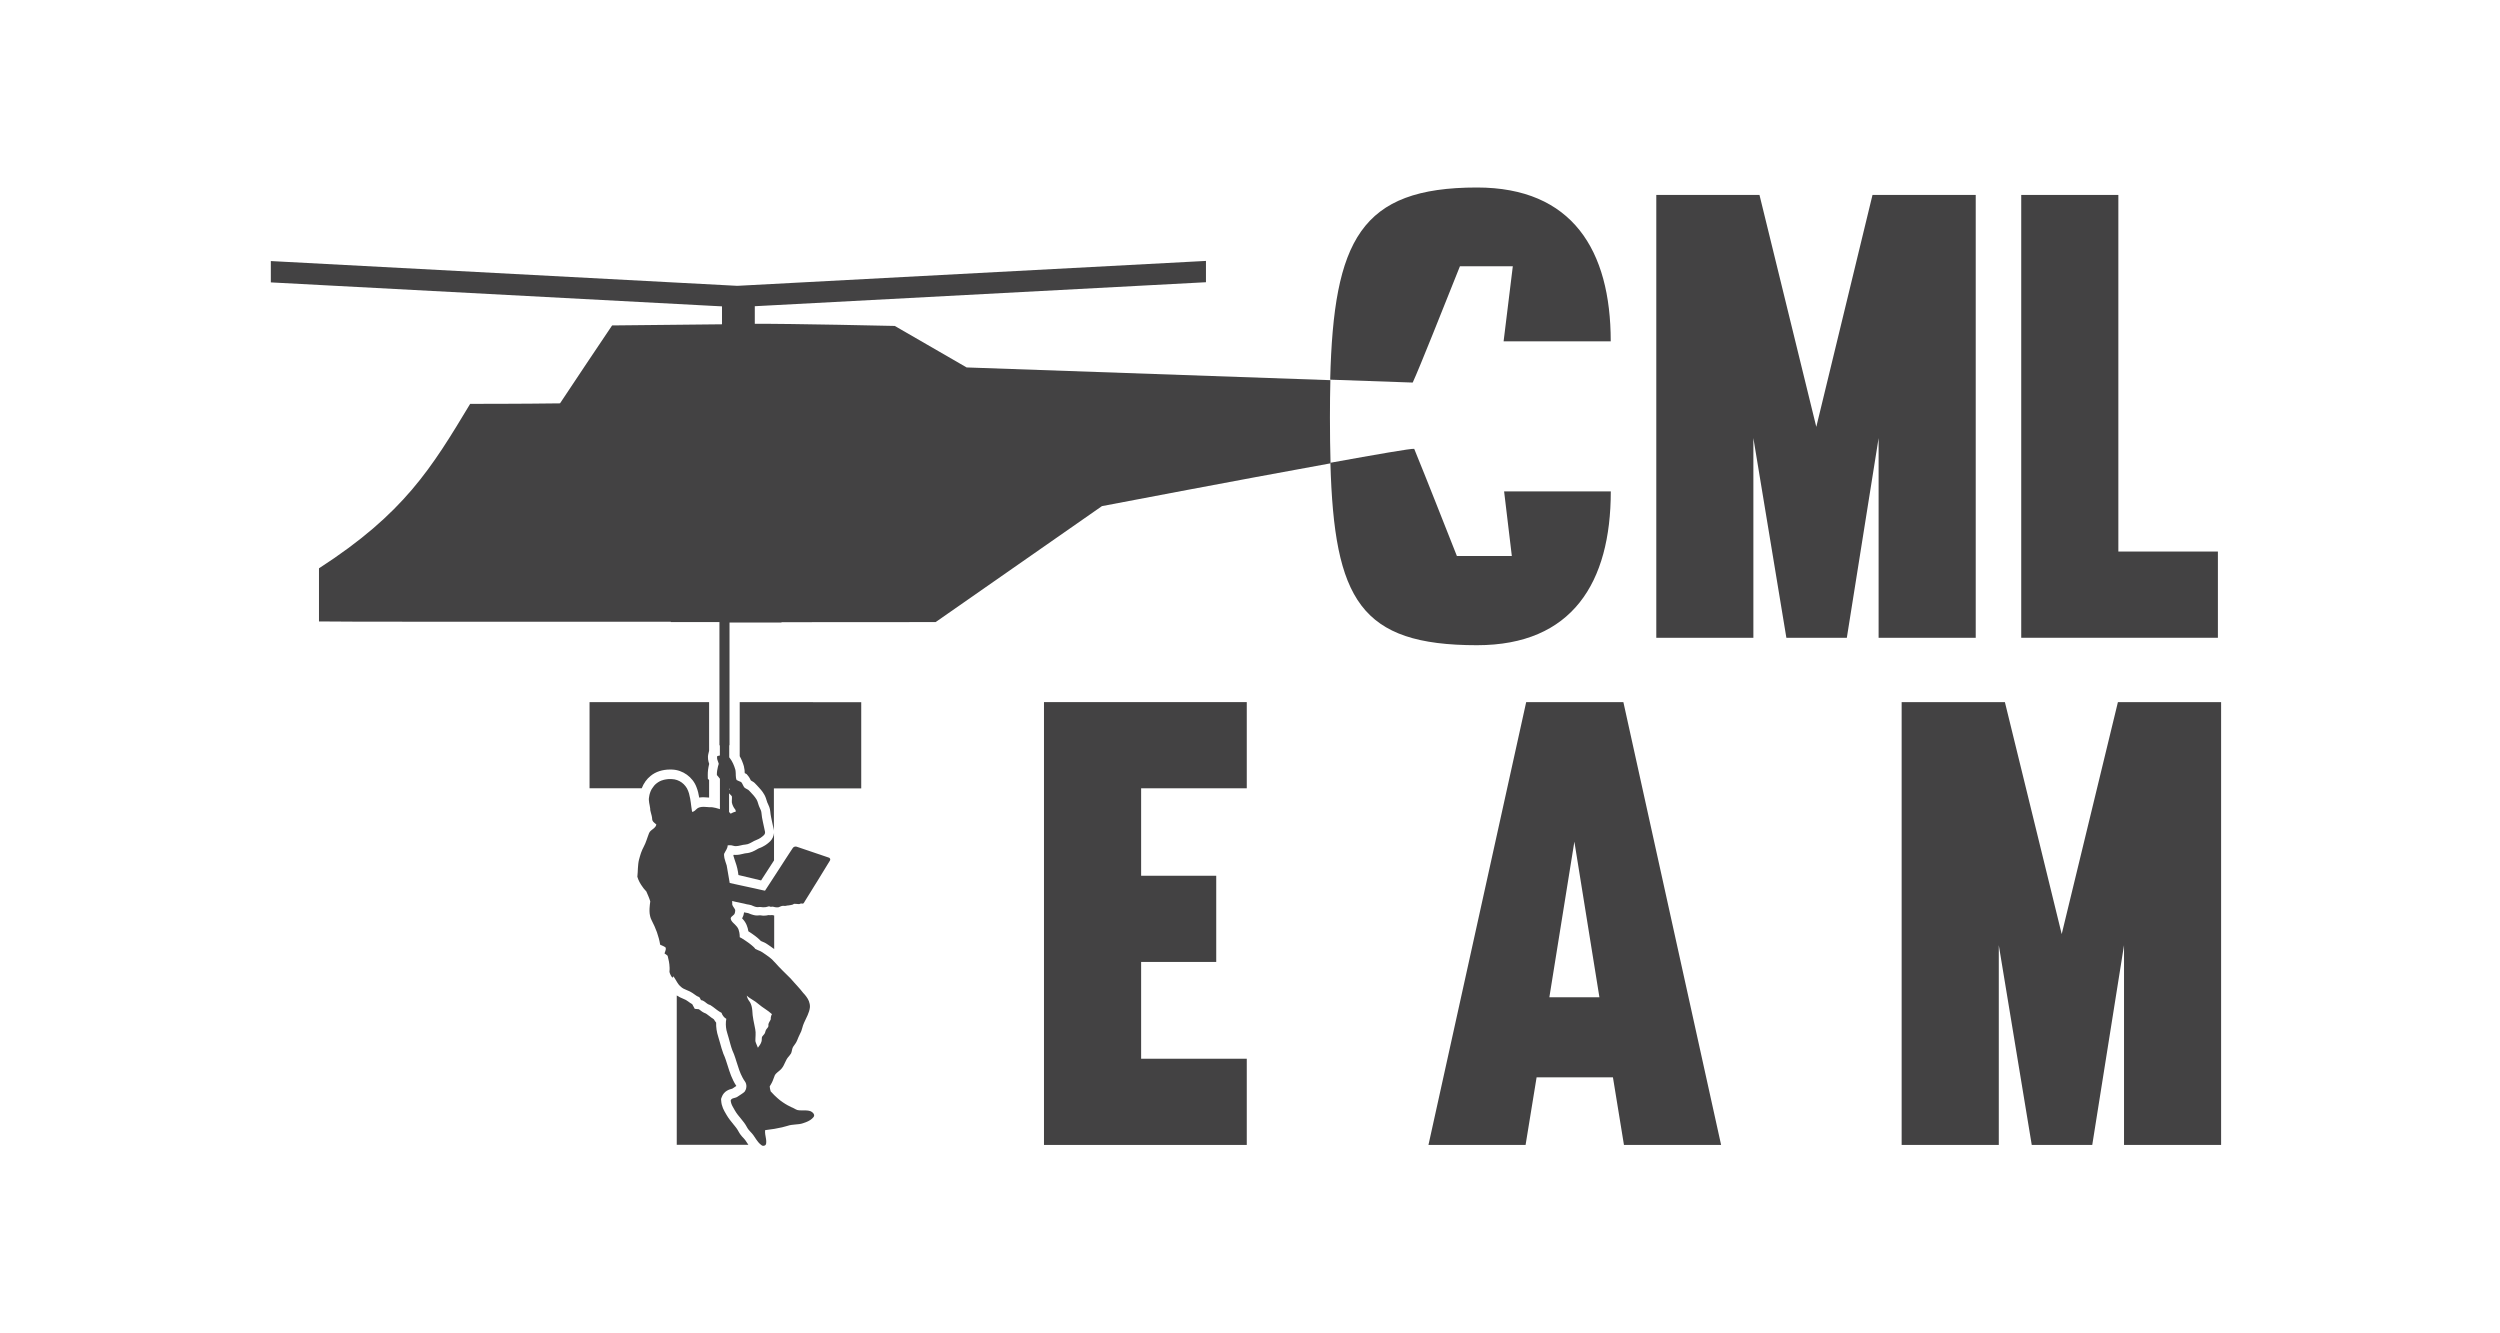
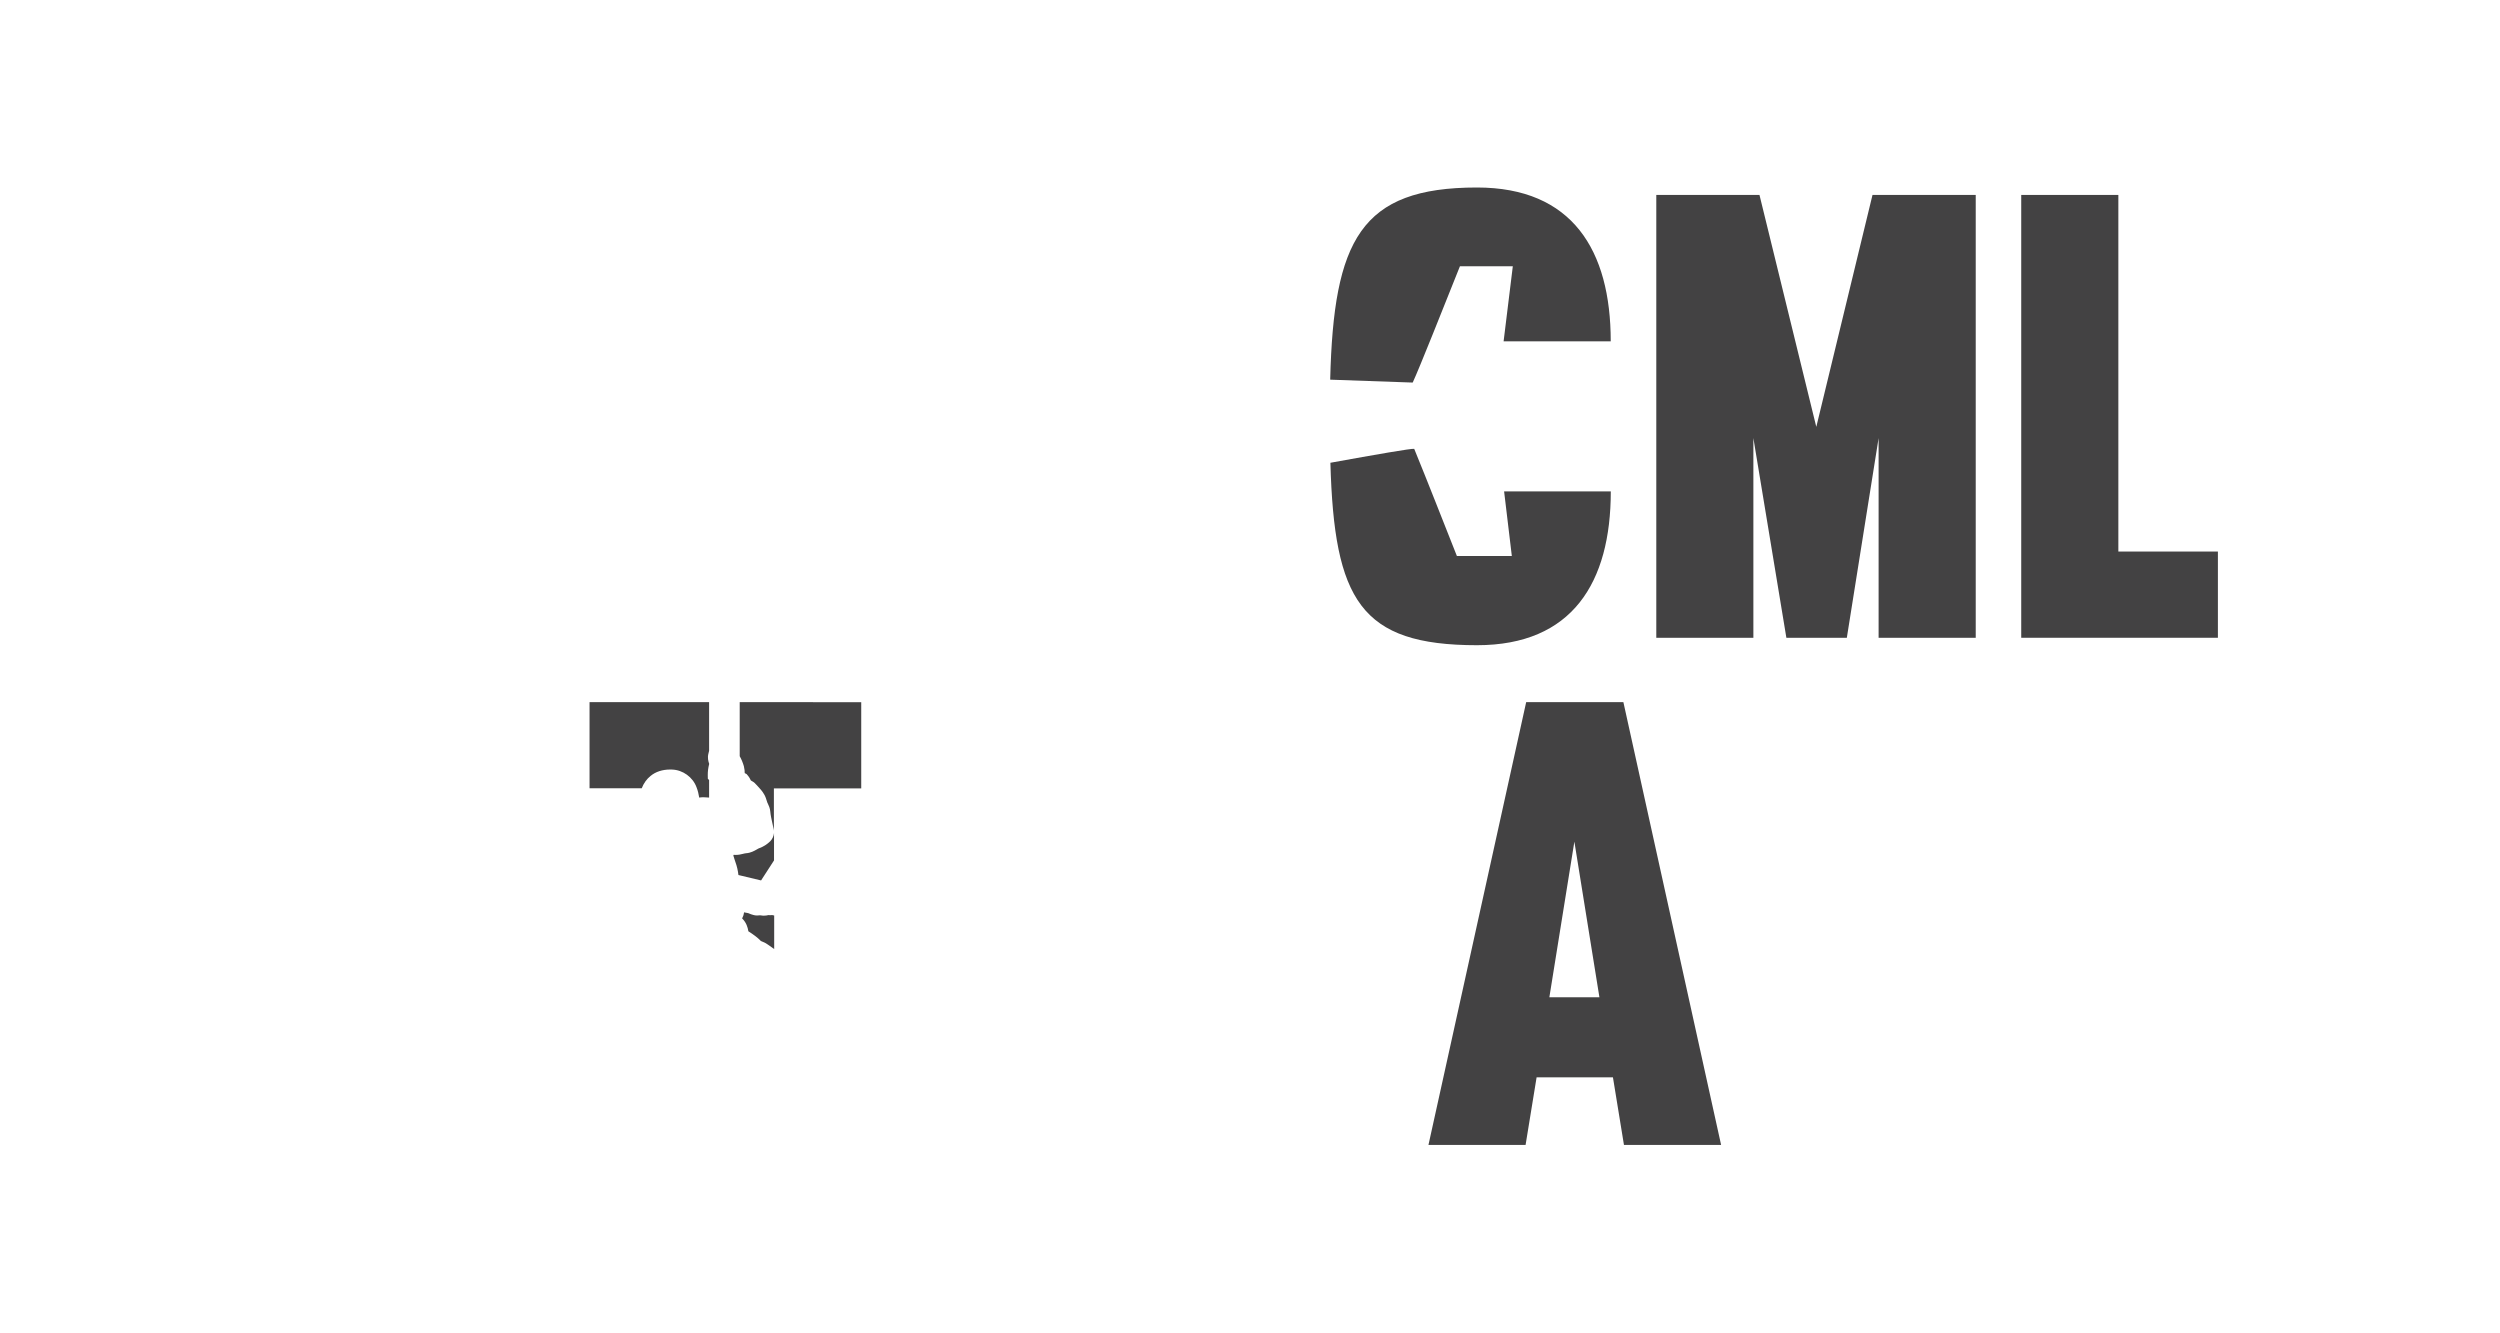
<svg xmlns="http://www.w3.org/2000/svg" width="120" height="64" viewBox="0 0 120 64" fill="none">
-   <path d="M50.111 54.957H59.845V50.819H54.774V46.173H58.379V42.036H54.774V37.838H59.845V33.701H50.111V54.957Z" fill="#434243" />
  <path d="M73.257 33.701L68.566 54.957H73.228L73.757 51.711H77.421L77.95 54.957H82.613L77.922 33.701H73.257ZM74.369 47.87L75.57 40.398L76.772 47.87H74.369Z" fill="#434243" />
-   <path d="M101.66 33.701L98.962 44.836L96.235 33.701H91.279V54.957H95.942V45.37L97.524 54.957H100.428L101.953 45.37V54.957H106.613V33.701H101.66Z" fill="#434243" />
  <path d="M35.515 33.701H35.506V36.297C35.588 36.443 35.657 36.606 35.709 36.788V36.793V36.798C35.739 36.913 35.747 37.021 35.747 37.109C35.749 37.112 35.754 37.112 35.756 37.114L35.836 37.155L35.895 37.225C35.968 37.309 36.009 37.395 36.039 37.457C36.039 37.459 36.042 37.459 36.042 37.462C36.11 37.498 36.207 37.553 36.287 37.649C36.316 37.682 36.346 37.714 36.377 37.745C36.476 37.85 36.587 37.97 36.677 38.126C36.743 38.236 36.774 38.342 36.8 38.426C36.809 38.459 36.821 38.493 36.83 38.519C36.84 38.541 36.849 38.56 36.859 38.579C36.901 38.67 36.962 38.795 36.974 38.958C36.989 39.13 37.029 39.31 37.071 39.5C37.092 39.6 37.116 39.701 37.137 39.806C37.142 39.828 37.144 39.852 37.147 39.873V37.843H41.339V33.706L35.515 33.701Z" fill="#434243" />
-   <path d="M35.7 54.64L35.697 54.638L35.695 54.635C35.586 54.527 35.504 54.417 35.44 54.295C35.383 54.185 35.291 54.072 35.194 53.955C35.093 53.83 34.977 53.691 34.88 53.525C34.869 53.506 34.857 53.485 34.845 53.465C34.75 53.305 34.635 53.106 34.618 52.845L34.611 52.751L34.642 52.663C34.75 52.356 35.031 52.286 35.135 52.26C35.14 52.26 35.142 52.257 35.147 52.257C35.194 52.224 35.239 52.195 35.279 52.169C35.303 52.154 35.327 52.14 35.345 52.126C35.133 51.809 35.027 51.471 34.925 51.143C34.864 50.949 34.807 50.766 34.732 50.603L34.724 50.589L34.72 50.575C34.656 50.404 34.611 50.239 34.566 50.076C34.536 49.966 34.507 49.86 34.474 49.759C34.401 49.536 34.368 49.309 34.375 49.086C34.335 49.038 34.297 48.985 34.267 48.928C34.179 48.872 34.101 48.812 34.031 48.757C33.978 48.719 33.931 48.681 33.884 48.65C33.749 48.604 33.653 48.527 33.584 48.472C33.572 48.462 33.558 48.451 33.546 48.443L33.348 48.424L33.235 48.216C33.233 48.211 33.23 48.206 33.228 48.201C33.152 48.16 33.091 48.115 33.037 48.074C32.996 48.045 32.956 48.017 32.928 48.002L32.914 47.995L32.9 47.988C32.869 47.969 32.822 47.95 32.772 47.93C32.69 47.897 32.586 47.851 32.484 47.782V54.949H35.922C35.895 54.913 35.872 54.877 35.851 54.844C35.803 54.767 35.752 54.691 35.7 54.64Z" fill="#434243" />
  <path d="M37.064 43.923C37.043 43.925 37.017 43.928 36.986 43.928C36.974 43.928 36.963 43.928 36.951 43.928L36.904 43.925L36.894 43.923C36.814 43.942 36.736 43.952 36.661 43.952C36.632 43.952 36.606 43.949 36.578 43.947L36.559 43.944L36.54 43.94C36.524 43.937 36.51 43.935 36.486 43.935H36.484H36.479H36.467C36.46 43.935 36.45 43.937 36.443 43.937C36.408 43.942 36.373 43.944 36.34 43.944C36.276 43.944 36.217 43.935 36.158 43.918C36.148 43.916 36.139 43.913 36.127 43.908C36.087 43.897 36.035 43.882 35.976 43.856L35.971 43.853C35.95 43.846 35.931 43.837 35.91 43.829C35.872 43.82 35.827 43.813 35.78 43.805L35.768 43.803L35.756 43.801C35.742 43.798 35.728 43.793 35.714 43.791C35.7 43.911 35.664 44.007 35.622 44.084C35.631 44.093 35.638 44.103 35.648 44.112C35.82 44.29 35.891 44.505 35.922 44.702C36.113 44.822 36.365 44.999 36.524 45.169C36.535 45.174 36.55 45.181 36.564 45.186C36.639 45.217 36.734 45.253 36.831 45.323C36.864 45.347 36.897 45.368 36.93 45.39C37.005 45.44 37.083 45.495 37.161 45.555V43.942C37.147 43.94 37.135 43.94 37.123 43.937C37.097 43.93 37.081 43.928 37.064 43.923Z" fill="#434243" />
  <path d="M37.153 41.3V39.984C37.139 40.13 37.077 40.274 36.969 40.382L36.966 40.384L36.964 40.387C36.813 40.533 36.645 40.638 36.468 40.703L36.461 40.705L36.454 40.708C36.421 40.717 36.374 40.746 36.324 40.775C36.202 40.844 36.034 40.94 35.814 40.955C35.779 40.957 35.725 40.969 35.67 40.983C35.574 41.008 35.451 41.036 35.316 41.036C35.283 41.036 35.25 41.034 35.219 41.031C35.212 41.043 35.205 41.056 35.2 41.065C35.212 41.113 35.231 41.173 35.252 41.233C35.269 41.281 35.285 41.331 35.3 41.379C35.375 41.585 35.42 41.791 35.444 41.998C35.444 42 35.446 42.002 35.448 42.002C35.708 42.067 36.22 42.189 36.532 42.261C36.678 42.029 36.922 41.655 37.153 41.3Z" fill="#434243" />
  <path d="M34.037 36.038V33.701H28.298V37.838H30.803C30.895 37.599 31.043 37.39 31.232 37.241C31.473 37.042 31.799 36.937 32.172 36.937C32.203 36.937 32.233 36.937 32.257 36.939C32.772 36.954 33.255 37.301 33.433 37.788C33.499 37.953 33.536 38.121 33.562 38.284C33.624 38.275 33.69 38.267 33.758 38.267C33.834 38.267 33.905 38.275 33.966 38.279C33.99 38.282 34.013 38.284 34.037 38.284V37.445L33.976 37.38L33.973 37.203C33.971 37.035 33.992 36.86 34.039 36.676V36.659C33.999 36.544 33.952 36.376 34.004 36.172L34.037 36.038Z" fill="#434243" />
  <path d="M87.182 20.49L84.455 9.357H79.502V30.613H84.162V21.027L85.746 30.613H88.648L90.173 21.027V30.613H94.835V9.357H89.88L87.182 20.49Z" fill="#434243" />
  <path d="M101.681 26.474V9.357H97.019V30.613H106.459V26.474H101.681Z" fill="#434243" />
  <path d="M77.315 16.383C77.315 12.006 75.469 9 70.894 9C65.298 9 64.016 11.534 63.849 18.224C66.115 18.304 67.704 18.361 67.81 18.363C68.141 17.649 69.3 14.722 70.077 12.78H72.615L72.173 16.383H77.315Z" fill="#434243" />
  <path d="M70.896 30.97C75.469 30.97 77.318 27.964 77.318 23.587H72.197L72.568 26.689H69.931C69.249 24.972 68.581 23.253 67.882 21.544C67.754 21.52 66.064 21.813 63.859 22.213C64.043 28.796 65.292 30.97 70.896 30.97Z" fill="#434243" />
-   <path d="M42.949 15.645C42.949 15.645 37.911 15.53 36.23 15.544V14.698L36.594 14.679L57.886 13.547V12.524L35.39 13.72L13 12.531V13.555L34.186 14.681L34.656 14.705V15.566C33.747 15.58 31.358 15.6 29.381 15.621C28.883 16.367 27.408 18.553 26.881 19.361C25.068 19.387 22.568 19.385 22.568 19.385C20.71 22.472 19.398 24.639 15.311 27.279V29.829C15.557 29.846 24.285 29.846 32.198 29.844V29.86H34.02H34.035H34.519H34.533V33.703V35.777H34.554V36.264C34.547 36.266 34.54 36.266 34.533 36.268C34.497 36.275 34.462 36.283 34.427 36.292C34.419 36.321 34.417 36.35 34.417 36.379C34.419 36.407 34.424 36.434 34.431 36.46C34.445 36.513 34.469 36.566 34.486 36.618C34.49 36.633 34.495 36.649 34.5 36.664C34.486 36.707 34.474 36.752 34.462 36.796C34.445 36.863 34.431 36.93 34.422 36.997C34.412 37.064 34.408 37.134 34.41 37.203C34.412 37.206 34.412 37.206 34.415 37.208C34.419 37.213 34.424 37.22 34.431 37.227C34.434 37.232 34.438 37.237 34.443 37.239C34.448 37.244 34.453 37.249 34.455 37.254C34.46 37.258 34.464 37.266 34.469 37.27C34.474 37.275 34.476 37.28 34.481 37.285C34.486 37.292 34.49 37.299 34.497 37.306C34.502 37.311 34.505 37.316 34.509 37.321C34.514 37.328 34.521 37.337 34.528 37.345C34.53 37.347 34.533 37.349 34.535 37.352C34.537 37.354 34.537 37.357 34.54 37.359C34.545 37.366 34.549 37.373 34.556 37.381V38.222V38.371V38.84C34.554 38.84 34.549 38.838 34.547 38.838C34.545 38.836 34.54 38.836 34.535 38.833C34.53 38.831 34.526 38.831 34.521 38.828C34.514 38.826 34.505 38.824 34.497 38.821C34.49 38.819 34.481 38.816 34.474 38.814C34.464 38.812 34.457 38.809 34.448 38.807C34.441 38.804 34.431 38.802 34.422 38.8C34.412 38.797 34.405 38.795 34.396 38.793C34.386 38.79 34.379 38.788 34.37 38.785C34.36 38.783 34.353 38.781 34.344 38.778C34.337 38.776 34.327 38.773 34.32 38.773C34.311 38.771 34.304 38.769 34.294 38.769C34.287 38.766 34.278 38.766 34.271 38.764C34.261 38.761 34.254 38.761 34.247 38.759C34.24 38.757 34.233 38.757 34.226 38.754C34.219 38.752 34.209 38.752 34.202 38.752C34.195 38.752 34.188 38.749 34.183 38.749C34.176 38.749 34.169 38.747 34.162 38.747C34.155 38.747 34.15 38.747 34.146 38.747C34.136 38.747 34.127 38.747 34.117 38.747C34.112 38.747 34.108 38.747 34.103 38.747C34.101 38.747 34.096 38.747 34.094 38.747C34.077 38.747 34.058 38.745 34.039 38.745C34.004 38.742 33.969 38.742 33.933 38.737C33.879 38.733 33.825 38.728 33.773 38.728C33.768 38.728 33.763 38.728 33.758 38.728C33.725 38.728 33.69 38.73 33.657 38.735C33.65 38.735 33.643 38.737 33.636 38.74C33.6 38.747 33.567 38.754 33.534 38.769C33.489 38.785 33.454 38.816 33.419 38.85C33.395 38.872 33.371 38.896 33.348 38.915C33.31 38.944 33.27 38.968 33.22 38.968C33.204 38.884 33.192 38.8 33.182 38.713C33.166 38.586 33.152 38.459 33.128 38.332C33.114 38.248 33.095 38.164 33.072 38.083C33.06 38.042 33.045 38.002 33.029 37.961C33.015 37.92 32.996 37.882 32.975 37.843C32.932 37.769 32.88 37.702 32.819 37.642C32.788 37.613 32.755 37.584 32.722 37.56C32.654 37.51 32.578 37.472 32.498 37.443C32.417 37.414 32.335 37.4 32.25 37.397C32.221 37.395 32.193 37.395 32.165 37.395C32.153 37.395 32.139 37.395 32.127 37.395C32.108 37.395 32.089 37.397 32.073 37.397C32.059 37.397 32.047 37.4 32.033 37.402C32.014 37.404 31.997 37.407 31.978 37.409C31.964 37.412 31.952 37.414 31.938 37.416C31.919 37.419 31.903 37.424 31.886 37.426C31.872 37.428 31.86 37.431 31.846 37.436C31.83 37.441 31.811 37.445 31.794 37.453C31.782 37.457 31.768 37.46 31.756 37.464C31.74 37.472 31.721 37.479 31.704 37.486C31.693 37.491 31.681 37.496 31.672 37.5C31.653 37.51 31.634 37.52 31.617 37.532C31.608 37.536 31.598 37.541 31.589 37.548C31.563 37.565 31.537 37.584 31.513 37.603C31.426 37.671 31.358 37.755 31.301 37.848C31.291 37.862 31.28 37.877 31.273 37.891C31.213 38.004 31.173 38.126 31.157 38.253C31.117 38.44 31.188 38.625 31.209 38.809C31.211 38.836 31.213 38.862 31.213 38.888C31.221 38.924 31.23 38.96 31.239 38.996C31.268 39.104 31.301 39.21 31.305 39.322C31.305 39.344 31.31 39.365 31.32 39.385C31.329 39.404 31.339 39.421 31.35 39.437C31.376 39.468 31.409 39.495 31.44 39.521C31.461 39.538 31.485 39.555 31.504 39.574C31.497 39.612 31.483 39.646 31.464 39.675C31.445 39.703 31.421 39.727 31.395 39.751C31.36 39.783 31.32 39.809 31.284 39.838C31.265 39.852 31.247 39.866 31.23 39.883C31.213 39.9 31.197 39.917 31.185 39.936C31.171 39.955 31.159 39.977 31.152 39.998C31.131 40.051 31.112 40.106 31.093 40.159C31.074 40.212 31.055 40.267 31.036 40.322C31.017 40.377 30.996 40.43 30.975 40.483C30.954 40.535 30.93 40.588 30.902 40.638C30.876 40.686 30.852 40.737 30.829 40.787C30.784 40.888 30.748 40.993 30.718 41.101C30.701 41.154 30.687 41.209 30.673 41.262C30.656 41.329 30.645 41.396 30.637 41.465C30.621 41.602 30.616 41.741 30.609 41.878C30.604 41.947 30.6 42.017 30.593 42.084C30.619 42.177 30.656 42.264 30.701 42.348C30.746 42.431 30.798 42.511 30.855 42.587C30.871 42.609 30.885 42.63 30.902 42.652C30.942 42.7 30.982 42.748 31.025 42.791C31.091 42.947 31.164 43.103 31.213 43.266C31.206 43.321 31.199 43.378 31.192 43.434C31.185 43.491 31.18 43.549 31.178 43.604C31.176 43.647 31.176 43.688 31.176 43.728C31.176 43.767 31.178 43.805 31.183 43.843C31.185 43.863 31.19 43.882 31.192 43.901C31.202 43.959 31.213 44.014 31.232 44.069C31.247 44.105 31.261 44.141 31.28 44.177C31.376 44.359 31.461 44.551 31.532 44.745C31.601 44.941 31.655 45.143 31.688 45.346C31.775 45.387 31.872 45.418 31.948 45.478C31.955 45.498 31.957 45.514 31.959 45.533C31.959 45.553 31.957 45.569 31.955 45.589C31.95 45.612 31.941 45.637 31.933 45.66C31.924 45.684 31.915 45.708 31.908 45.733C31.903 45.744 31.901 45.756 31.898 45.768C31.924 45.785 31.95 45.802 31.976 45.819C32.002 45.836 32.026 45.855 32.047 45.879C32.07 45.967 32.092 46.059 32.108 46.15C32.125 46.241 32.137 46.334 32.139 46.428C32.139 46.432 32.139 46.437 32.141 46.442C32.144 46.507 32.141 46.569 32.134 46.634C32.134 46.641 32.134 46.648 32.137 46.66C32.137 46.663 32.137 46.665 32.139 46.667C32.141 46.677 32.144 46.689 32.148 46.703C32.148 46.706 32.148 46.706 32.151 46.708C32.156 46.72 32.16 46.732 32.165 46.746C32.167 46.749 32.167 46.754 32.17 46.756C32.177 46.77 32.181 46.785 32.188 46.799C32.191 46.802 32.191 46.804 32.193 46.806C32.2 46.818 32.205 46.83 32.212 46.842C32.215 46.845 32.215 46.847 32.217 46.85C32.224 46.861 32.231 46.873 32.238 46.883C32.24 46.886 32.24 46.888 32.243 46.888C32.25 46.898 32.255 46.902 32.262 46.91C32.262 46.91 32.264 46.912 32.266 46.912C32.273 46.917 32.278 46.919 32.285 46.922C32.288 46.922 32.29 46.922 32.292 46.922C32.295 46.922 32.295 46.921 32.297 46.919C32.299 46.917 32.302 46.914 32.302 46.912C32.304 46.91 32.304 46.91 32.307 46.907C32.309 46.902 32.309 46.897 32.311 46.893C32.311 46.89 32.314 46.888 32.314 46.886C32.316 46.876 32.316 46.866 32.318 46.854C32.318 46.854 32.318 46.854 32.318 46.852C32.349 46.893 32.375 46.936 32.401 46.979C32.436 47.039 32.472 47.101 32.51 47.161C32.526 47.188 32.543 47.214 32.562 47.238C32.592 47.279 32.625 47.315 32.665 47.348C32.75 47.439 32.864 47.485 32.975 47.53C33.012 47.545 33.048 47.562 33.086 47.578C33.107 47.588 33.126 47.6 33.147 47.609C33.18 47.626 33.213 47.645 33.244 47.667C33.305 47.708 33.364 47.756 33.425 47.794C33.456 47.813 33.489 47.832 33.525 47.844C33.579 47.861 33.603 47.911 33.624 47.959C33.631 47.976 33.638 47.991 33.648 48.007C33.716 48.014 33.77 48.043 33.82 48.079C33.888 48.127 33.95 48.19 34.028 48.221C34.047 48.228 34.068 48.235 34.089 48.24C34.136 48.269 34.181 48.3 34.226 48.333C34.358 48.432 34.486 48.542 34.634 48.616C34.653 48.679 34.684 48.734 34.722 48.782C34.759 48.83 34.807 48.873 34.863 48.904C34.854 48.95 34.849 48.995 34.844 49.041C34.842 49.065 34.842 49.086 34.842 49.11C34.842 49.132 34.84 49.156 34.84 49.177C34.84 49.223 34.844 49.268 34.849 49.314C34.854 49.359 34.861 49.405 34.87 49.448C34.882 49.508 34.899 49.566 34.918 49.623C34.939 49.688 34.958 49.755 34.977 49.822C35.033 50.021 35.081 50.225 35.154 50.419C35.182 50.479 35.208 50.541 35.232 50.603C35.279 50.728 35.319 50.855 35.359 50.985C35.399 51.114 35.439 51.241 35.484 51.366C35.508 51.428 35.531 51.49 35.557 51.55C35.583 51.61 35.612 51.67 35.645 51.73C35.675 51.788 35.711 51.845 35.751 51.901C35.765 51.917 35.777 51.936 35.786 51.958C35.805 51.996 35.819 52.039 35.824 52.085C35.829 52.128 35.829 52.174 35.819 52.217C35.815 52.25 35.805 52.282 35.791 52.313C35.779 52.344 35.763 52.373 35.744 52.399C35.64 52.5 35.508 52.562 35.392 52.648C35.331 52.692 35.241 52.696 35.17 52.725C35.156 52.73 35.142 52.737 35.13 52.747C35.118 52.754 35.106 52.766 35.097 52.775C35.087 52.787 35.081 52.802 35.073 52.819C35.076 52.864 35.085 52.907 35.097 52.95C35.109 52.994 35.128 53.034 35.147 53.075C35.161 53.106 35.18 53.135 35.196 53.164C35.213 53.193 35.227 53.224 35.246 53.252C35.258 53.272 35.267 53.291 35.279 53.31C35.359 53.451 35.465 53.576 35.569 53.701C35.595 53.732 35.619 53.765 35.645 53.797C35.671 53.828 35.697 53.859 35.72 53.892C35.744 53.926 35.767 53.96 35.789 53.993C35.81 54.027 35.831 54.063 35.85 54.099C35.874 54.144 35.902 54.187 35.935 54.228C35.961 54.262 35.989 54.293 36.02 54.324C36.046 54.348 36.07 54.374 36.091 54.401C36.103 54.415 36.112 54.427 36.124 54.441C36.136 54.456 36.145 54.468 36.157 54.482C36.178 54.511 36.197 54.54 36.216 54.569C36.275 54.657 36.332 54.746 36.398 54.825C36.443 54.878 36.492 54.926 36.549 54.967C36.549 54.967 36.549 54.967 36.551 54.969C36.563 54.978 36.575 54.986 36.589 54.99C36.594 54.993 36.596 54.993 36.601 54.995C36.613 54.998 36.622 55 36.634 55C36.639 55 36.641 55 36.643 55C36.657 55 36.672 54.998 36.684 54.993C36.686 54.993 36.688 54.99 36.691 54.99C36.702 54.986 36.712 54.981 36.721 54.976C36.726 54.974 36.728 54.971 36.731 54.969C36.731 54.969 36.731 54.969 36.733 54.967C36.735 54.964 36.738 54.962 36.74 54.959C36.745 54.954 36.749 54.952 36.752 54.947C36.754 54.945 36.757 54.94 36.759 54.938C36.766 54.926 36.771 54.911 36.773 54.897C36.776 54.885 36.776 54.873 36.776 54.859C36.776 54.851 36.778 54.847 36.778 54.839C36.778 54.832 36.78 54.828 36.78 54.82C36.78 54.818 36.78 54.815 36.78 54.813C36.78 54.758 36.776 54.705 36.766 54.652C36.745 54.518 36.709 54.384 36.726 54.247C36.875 54.23 37.023 54.209 37.17 54.185C37.295 54.163 37.418 54.139 37.541 54.111C37.63 54.089 37.718 54.065 37.807 54.039C37.866 54.017 37.928 54.005 37.989 53.996C38.112 53.977 38.237 53.974 38.36 53.957C38.39 53.952 38.421 53.948 38.452 53.941C38.482 53.933 38.513 53.926 38.541 53.916C38.589 53.902 38.636 53.885 38.683 53.866C38.825 53.811 38.959 53.737 39.054 53.614C39.063 53.6 39.07 53.586 39.075 53.569C39.08 53.547 39.08 53.526 39.075 53.504C39.07 53.485 39.061 53.468 39.049 53.451C39.047 53.447 39.042 53.442 39.037 53.437C39.03 53.43 39.023 53.42 39.016 53.413C39.014 53.411 39.009 53.406 39.007 53.404C39.002 53.399 38.997 53.396 38.992 53.392C38.976 53.377 38.959 53.365 38.94 53.356C38.926 53.348 38.914 53.341 38.9 53.336C38.877 53.327 38.853 53.322 38.829 53.317C38.822 53.315 38.813 53.315 38.803 53.312C38.787 53.31 38.77 53.308 38.754 53.305C38.744 53.305 38.735 53.303 38.723 53.303C38.709 53.303 38.693 53.3 38.678 53.3C38.666 53.3 38.657 53.3 38.645 53.3C38.629 53.3 38.614 53.3 38.598 53.3C38.579 53.3 38.563 53.3 38.544 53.3C38.53 53.3 38.515 53.3 38.499 53.3C38.496 53.3 38.494 53.3 38.492 53.3C38.489 53.3 38.487 53.3 38.485 53.3C38.48 53.3 38.475 53.3 38.473 53.3C38.461 53.3 38.449 53.3 38.435 53.298C38.423 53.298 38.412 53.298 38.397 53.296C38.393 53.296 38.388 53.296 38.383 53.296C38.379 53.296 38.374 53.296 38.369 53.296C38.336 53.293 38.305 53.288 38.272 53.281C38.249 53.272 38.223 53.262 38.199 53.25C38.152 53.226 38.107 53.2 38.06 53.176C38.036 53.164 38.013 53.154 37.987 53.145C37.92 53.116 37.861 53.082 37.802 53.051C37.793 53.046 37.786 53.041 37.779 53.037C37.77 53.032 37.76 53.027 37.753 53.022C37.734 53.01 37.713 52.998 37.691 52.986C37.67 52.974 37.651 52.96 37.633 52.948C37.618 52.938 37.602 52.929 37.588 52.919C37.538 52.886 37.491 52.852 37.448 52.819C37.425 52.799 37.404 52.783 37.382 52.764C37.359 52.744 37.335 52.725 37.316 52.708C37.26 52.658 37.212 52.612 37.17 52.572C37.087 52.49 37.028 52.421 36.993 52.387C36.971 52.308 36.95 52.229 36.946 52.147C36.969 52.104 36.995 52.061 37.021 52.018C37.033 51.996 37.045 51.975 37.056 51.953C37.061 51.941 37.066 51.929 37.071 51.92C37.073 51.917 37.073 51.912 37.075 51.91C37.078 51.903 37.083 51.893 37.087 51.886C37.111 51.826 37.132 51.761 37.158 51.701C37.163 51.692 37.165 51.68 37.17 51.67C37.17 51.668 37.172 51.666 37.172 51.663C37.175 51.656 37.177 51.651 37.179 51.644C37.184 51.634 37.186 51.625 37.191 51.615C37.208 51.586 37.224 51.56 37.248 51.536C37.288 51.493 37.335 51.457 37.38 51.419C37.425 51.383 37.472 51.344 37.51 51.299C37.592 51.203 37.644 51.088 37.696 50.973C37.706 50.954 37.715 50.934 37.725 50.915C37.734 50.896 37.743 50.877 37.753 50.858C37.765 50.836 37.779 50.815 37.793 50.793C37.805 50.776 37.817 50.762 37.828 50.747C37.852 50.719 37.878 50.688 37.902 50.659C37.923 50.632 37.942 50.608 37.958 50.58C37.965 50.57 37.972 50.56 37.977 50.551C37.987 50.524 37.994 50.498 38.001 50.469C38.008 50.441 38.013 50.414 38.02 50.385C38.031 50.33 38.048 50.275 38.081 50.23C38.138 50.146 38.206 50.069 38.246 49.975C38.253 49.959 38.26 49.944 38.267 49.928C38.284 49.877 38.303 49.829 38.327 49.781C38.371 49.685 38.421 49.592 38.461 49.496C38.48 49.448 38.496 49.398 38.508 49.345C38.52 49.302 38.532 49.259 38.546 49.216C38.56 49.172 38.577 49.132 38.596 49.091C38.704 48.844 38.851 48.614 38.877 48.34C38.881 48.24 38.862 48.144 38.827 48.055C38.813 48.017 38.794 47.981 38.775 47.947C38.735 47.878 38.685 47.811 38.633 47.748C38.608 47.717 38.579 47.688 38.553 47.66C38.461 47.54 38.36 47.425 38.258 47.312C38.206 47.257 38.157 47.2 38.105 47.144C38.079 47.116 38.055 47.087 38.029 47.058C38.003 47.029 37.98 47.001 37.954 46.972C37.826 46.845 37.696 46.718 37.569 46.591C37.441 46.464 37.316 46.334 37.196 46.197C37.186 46.185 37.175 46.176 37.165 46.166C37.148 46.147 37.132 46.13 37.115 46.114C37.097 46.094 37.08 46.073 37.061 46.056C36.964 45.967 36.858 45.891 36.749 45.816C36.731 45.804 36.714 45.792 36.695 45.78C36.66 45.756 36.622 45.73 36.587 45.706C36.57 45.694 36.551 45.684 36.532 45.675C36.523 45.67 36.516 45.663 36.506 45.66C36.464 45.641 36.421 45.625 36.377 45.605C36.334 45.589 36.291 45.569 36.251 45.545C36.237 45.519 36.207 45.483 36.164 45.445C36.136 45.418 36.103 45.39 36.067 45.361C36.032 45.332 35.992 45.303 35.954 45.272C35.935 45.258 35.914 45.243 35.893 45.229C35.852 45.2 35.81 45.172 35.772 45.145C35.732 45.119 35.694 45.095 35.661 45.073C35.645 45.061 35.628 45.052 35.612 45.042C35.595 45.032 35.581 45.025 35.569 45.018C35.543 45.004 35.522 44.992 35.508 44.987C35.508 44.913 35.503 44.838 35.489 44.764C35.48 44.714 35.468 44.666 35.451 44.62C35.442 44.596 35.432 44.575 35.42 44.553C35.409 44.531 35.397 44.51 35.38 44.491C35.366 44.471 35.35 44.452 35.331 44.435C35.262 44.349 35.156 44.28 35.104 44.184C35.095 44.167 35.087 44.15 35.083 44.131C35.078 44.112 35.073 44.093 35.073 44.074C35.076 44.066 35.078 44.062 35.081 44.054C35.09 44.033 35.104 44.011 35.123 43.995C35.125 43.992 35.128 43.99 35.13 43.99C35.151 43.97 35.177 43.954 35.196 43.932C35.217 43.918 35.232 43.903 35.246 43.884C35.272 43.846 35.281 43.8 35.286 43.752C35.288 43.74 35.288 43.726 35.288 43.714C35.288 43.704 35.291 43.692 35.291 43.683C35.274 43.635 35.248 43.597 35.22 43.556C35.191 43.515 35.163 43.474 35.149 43.426C35.149 43.41 35.149 43.388 35.147 43.359C35.147 43.331 35.144 43.297 35.144 43.261C35.144 43.256 35.144 43.251 35.144 43.246C35.177 43.254 35.206 43.261 35.229 43.268C35.286 43.282 35.321 43.292 35.328 43.292C35.366 43.297 35.406 43.304 35.444 43.314C35.482 43.323 35.52 43.333 35.557 43.34C35.576 43.342 35.595 43.347 35.616 43.352C35.647 43.359 35.678 43.364 35.706 43.371C35.756 43.383 35.805 43.395 35.852 43.407C35.921 43.417 35.992 43.429 36.058 43.448C36.072 43.455 36.089 43.46 36.103 43.467C36.117 43.474 36.133 43.479 36.148 43.486C36.169 43.498 36.192 43.505 36.216 43.513C36.24 43.52 36.263 43.525 36.287 43.534C36.306 43.539 36.325 43.541 36.343 43.541C36.351 43.541 36.358 43.541 36.365 43.541C36.379 43.541 36.395 43.539 36.41 43.539C36.426 43.536 36.44 43.536 36.457 43.536C36.462 43.536 36.469 43.536 36.473 43.536C36.476 43.536 36.48 43.536 36.483 43.536C36.49 43.536 36.497 43.536 36.502 43.536C36.544 43.536 36.587 43.541 36.627 43.549C36.662 43.551 36.698 43.549 36.733 43.544C36.745 43.541 36.759 43.541 36.771 43.539C36.811 43.532 36.851 43.522 36.891 43.508C36.898 43.505 36.905 43.503 36.913 43.503C36.913 43.503 36.913 43.503 36.915 43.503C36.927 43.503 36.938 43.508 36.948 43.513C36.96 43.517 36.974 43.525 36.986 43.527C37 43.527 37.012 43.527 37.026 43.525C37.045 43.522 37.061 43.52 37.08 43.52C37.083 43.52 37.085 43.52 37.087 43.52C37.101 43.52 37.113 43.522 37.127 43.527C37.139 43.529 37.151 43.532 37.16 43.534C37.172 43.536 37.186 43.541 37.198 43.544C37.217 43.549 37.236 43.549 37.255 43.551C37.274 43.553 37.292 43.553 37.312 43.553C37.335 43.556 37.359 43.553 37.38 43.544C37.396 43.539 37.413 43.532 37.429 43.525C37.446 43.517 37.462 43.51 37.479 43.503C37.484 43.501 37.489 43.501 37.496 43.498C37.507 43.493 37.519 43.489 37.531 43.486C37.538 43.484 37.545 43.484 37.552 43.484C37.562 43.481 37.573 43.479 37.583 43.479H37.585C37.614 43.481 37.642 43.484 37.673 43.484C37.675 43.484 37.677 43.484 37.68 43.484C37.689 43.484 37.701 43.484 37.71 43.481C37.718 43.481 37.722 43.481 37.729 43.479C37.746 43.477 37.762 43.474 37.776 43.467C37.8 43.469 37.824 43.465 37.85 43.46C37.885 43.455 37.92 43.448 37.956 43.443C37.984 43.441 38.013 43.434 38.041 43.424C38.069 43.414 38.093 43.4 38.117 43.383C38.14 43.386 38.164 43.388 38.187 43.386C38.19 43.386 38.194 43.386 38.197 43.386C38.211 43.386 38.225 43.388 38.239 43.388C38.265 43.39 38.291 43.393 38.317 43.395C38.329 43.395 38.341 43.395 38.352 43.395C38.355 43.395 38.36 43.395 38.362 43.395C38.374 43.395 38.388 43.393 38.397 43.386C38.407 43.381 38.414 43.376 38.423 43.374C38.426 43.371 38.428 43.371 38.433 43.371C38.438 43.369 38.445 43.366 38.449 43.366C38.452 43.366 38.454 43.366 38.456 43.366C38.473 43.369 38.492 43.371 38.508 43.374C38.523 43.376 38.537 43.376 38.551 43.371C38.572 43.357 38.586 43.338 38.6 43.316C38.614 43.294 38.626 43.273 38.638 43.251C38.659 43.223 38.759 43.059 38.895 42.839C38.95 42.75 39.011 42.652 39.072 42.551C39.136 42.448 39.202 42.343 39.269 42.235C39.5 41.859 39.729 41.485 39.837 41.307C39.861 41.269 39.854 41.218 39.823 41.19C39.814 41.18 39.802 41.17 39.785 41.166L38.239 40.641C38.223 40.636 38.206 40.634 38.187 40.634H38.185C38.171 40.634 38.157 40.636 38.142 40.641C38.138 40.643 38.133 40.643 38.128 40.646C38.119 40.65 38.107 40.655 38.097 40.662C38.093 40.665 38.09 40.667 38.086 40.669C38.074 40.679 38.062 40.691 38.053 40.706C38.02 40.756 37.975 40.823 37.92 40.907C37.866 40.991 37.802 41.087 37.734 41.192C37.682 41.271 37.628 41.355 37.573 41.441C37.481 41.585 37.382 41.734 37.29 41.878C37.245 41.947 37.2 42.017 37.158 42.081C37.13 42.125 37.101 42.168 37.075 42.209C36.872 42.52 36.721 42.753 36.721 42.753C36.709 42.753 36.679 42.745 36.632 42.736C36.584 42.726 36.52 42.712 36.45 42.695C36.377 42.678 36.294 42.659 36.207 42.64C35.971 42.585 35.234 42.434 35.026 42.383L34.882 41.544C34.847 41.425 34.797 41.307 34.771 41.185C34.762 41.144 34.757 41.103 34.755 41.06C34.752 41.036 34.755 41.012 34.755 40.988C34.774 40.948 34.795 40.909 34.818 40.868C34.852 40.811 34.887 40.753 34.908 40.689C34.92 40.653 34.927 40.617 34.929 40.576C34.96 40.574 34.991 40.571 35.022 40.571C35.026 40.571 35.031 40.571 35.036 40.571C35.038 40.571 35.04 40.571 35.043 40.571C35.059 40.571 35.073 40.574 35.09 40.574C35.097 40.574 35.106 40.574 35.114 40.576C35.137 40.578 35.161 40.583 35.182 40.593C35.206 40.6 35.229 40.605 35.255 40.61C35.262 40.61 35.272 40.61 35.279 40.612C35.293 40.612 35.309 40.614 35.324 40.614C35.359 40.614 35.392 40.61 35.428 40.605C35.437 40.602 35.444 40.602 35.453 40.6C35.484 40.595 35.515 40.588 35.545 40.581C35.581 40.574 35.616 40.564 35.65 40.557C35.659 40.554 35.668 40.552 35.678 40.552C35.713 40.545 35.749 40.54 35.786 40.538C35.862 40.533 35.93 40.509 35.996 40.475C36.041 40.454 36.084 40.43 36.126 40.406C36.148 40.394 36.169 40.382 36.19 40.37C36.233 40.346 36.277 40.327 36.325 40.31C36.388 40.286 36.45 40.255 36.506 40.217C36.563 40.178 36.617 40.135 36.667 40.087C36.686 40.068 36.7 40.046 36.709 40.022C36.712 40.015 36.714 40.008 36.717 40.001C36.724 39.974 36.726 39.946 36.719 39.917C36.691 39.766 36.655 39.617 36.622 39.466C36.606 39.392 36.591 39.315 36.577 39.241C36.566 39.164 36.554 39.09 36.549 39.013C36.542 38.929 36.506 38.857 36.471 38.783C36.459 38.759 36.447 38.733 36.438 38.709C36.414 38.654 36.4 38.596 36.381 38.538C36.365 38.481 36.343 38.426 36.313 38.373C36.268 38.296 36.211 38.227 36.152 38.16C36.093 38.093 36.029 38.03 35.971 37.963C35.954 37.944 35.938 37.929 35.919 37.915C35.9 37.901 35.879 37.891 35.857 37.879C35.836 37.867 35.815 37.858 35.796 37.846C35.775 37.834 35.756 37.822 35.737 37.807C35.72 37.788 35.706 37.767 35.692 37.742C35.68 37.719 35.668 37.697 35.657 37.673C35.633 37.625 35.612 37.577 35.576 37.539C35.555 37.529 35.534 37.52 35.513 37.512C35.489 37.503 35.465 37.491 35.442 37.481C35.413 37.469 35.385 37.457 35.357 37.441C35.298 37.301 35.328 37.148 35.307 37.002C35.305 36.98 35.3 36.961 35.295 36.939C35.236 36.74 35.154 36.544 35.026 36.381C35.024 36.376 35.019 36.374 35.017 36.369C35.012 36.364 35.007 36.359 35.003 36.355V35.774H35.017V33.725V29.882H35.026H35.515H35.524H37.512V29.865C41.759 29.863 44.911 29.86 44.911 29.86L52.893 24.294C52.893 24.294 59.42 23.045 63.866 22.24C63.847 21.554 63.837 20.823 63.837 20.039C63.837 19.411 63.844 18.817 63.858 18.248C57.664 18.03 46.398 17.637 46.398 17.637L42.949 15.645ZM35.982 47.9C36.029 47.931 36.077 47.962 36.126 47.993C36.223 48.053 36.32 48.115 36.405 48.192C36.61 48.372 36.856 48.492 37.054 48.681C37.042 48.7 37.033 48.719 37.023 48.739C37 48.798 36.993 48.863 36.995 48.93C36.988 48.95 36.978 48.966 36.969 48.983C36.96 49 36.95 49.017 36.938 49.036C36.929 49.053 36.919 49.069 36.91 49.089C36.901 49.105 36.894 49.124 36.889 49.144C36.882 49.168 36.879 49.194 36.884 49.223C36.886 49.242 36.884 49.261 36.877 49.278C36.87 49.295 36.861 49.309 36.851 49.324C36.839 49.338 36.827 49.352 36.816 49.367C36.804 49.381 36.792 49.395 36.783 49.41C36.757 49.443 36.747 49.484 36.735 49.525C36.731 49.546 36.724 49.566 36.717 49.585C36.709 49.604 36.698 49.623 36.684 49.638C36.667 49.659 36.648 49.681 36.632 49.7L36.629 49.702C36.627 49.705 36.624 49.707 36.624 49.709C36.608 49.729 36.591 49.75 36.577 49.769C36.568 49.805 36.565 49.844 36.565 49.882C36.565 49.92 36.563 49.959 36.551 49.995C36.52 50.107 36.447 50.201 36.379 50.292C36.346 50.213 36.31 50.134 36.282 50.055C36.273 50.028 36.266 49.999 36.258 49.973C36.256 49.877 36.266 49.781 36.268 49.688C36.273 49.592 36.27 49.496 36.251 49.403C36.221 49.254 36.188 49.105 36.162 48.954C36.136 48.803 36.114 48.655 36.11 48.501C36.108 48.472 36.105 48.444 36.1 48.413C36.091 48.355 36.079 48.295 36.06 48.24C36.051 48.211 36.039 48.185 36.027 48.158C36.011 48.122 35.989 48.089 35.966 48.058C35.935 48.017 35.911 47.976 35.89 47.931C35.869 47.885 35.855 47.84 35.845 47.789C35.89 47.835 35.935 47.868 35.982 47.9ZM33.293 41.885C33.208 41.863 33.156 41.851 33.149 41.849C33.107 41.844 33.067 41.832 33.024 41.823C33.064 41.834 33.107 41.844 33.149 41.849C33.156 41.851 33.211 41.866 33.293 41.885ZM35.128 38.447C35.128 38.474 35.128 38.498 35.13 38.524C35.135 38.555 35.144 38.584 35.154 38.613C35.163 38.641 35.175 38.67 35.189 38.697C35.215 38.752 35.248 38.802 35.286 38.85C35.314 38.879 35.314 38.922 35.316 38.96C35.286 38.963 35.258 38.972 35.229 38.982C35.175 39.001 35.125 39.03 35.076 39.056C35.05 39.039 35.029 39.015 35.01 38.989C35.005 38.984 35 38.977 34.995 38.972V38.078C35 38.083 35.005 38.088 35.01 38.093C35.047 38.136 35.09 38.176 35.128 38.217C35.142 38.294 35.128 38.371 35.128 38.447ZM35.01 37.86C35.014 37.865 35.022 37.87 35.026 37.877C35.022 37.884 35.014 37.891 35.01 37.898C35.005 37.903 35 37.91 34.995 37.915V37.846C35 37.85 35.005 37.855 35.01 37.86Z" fill="#434243" />
</svg>